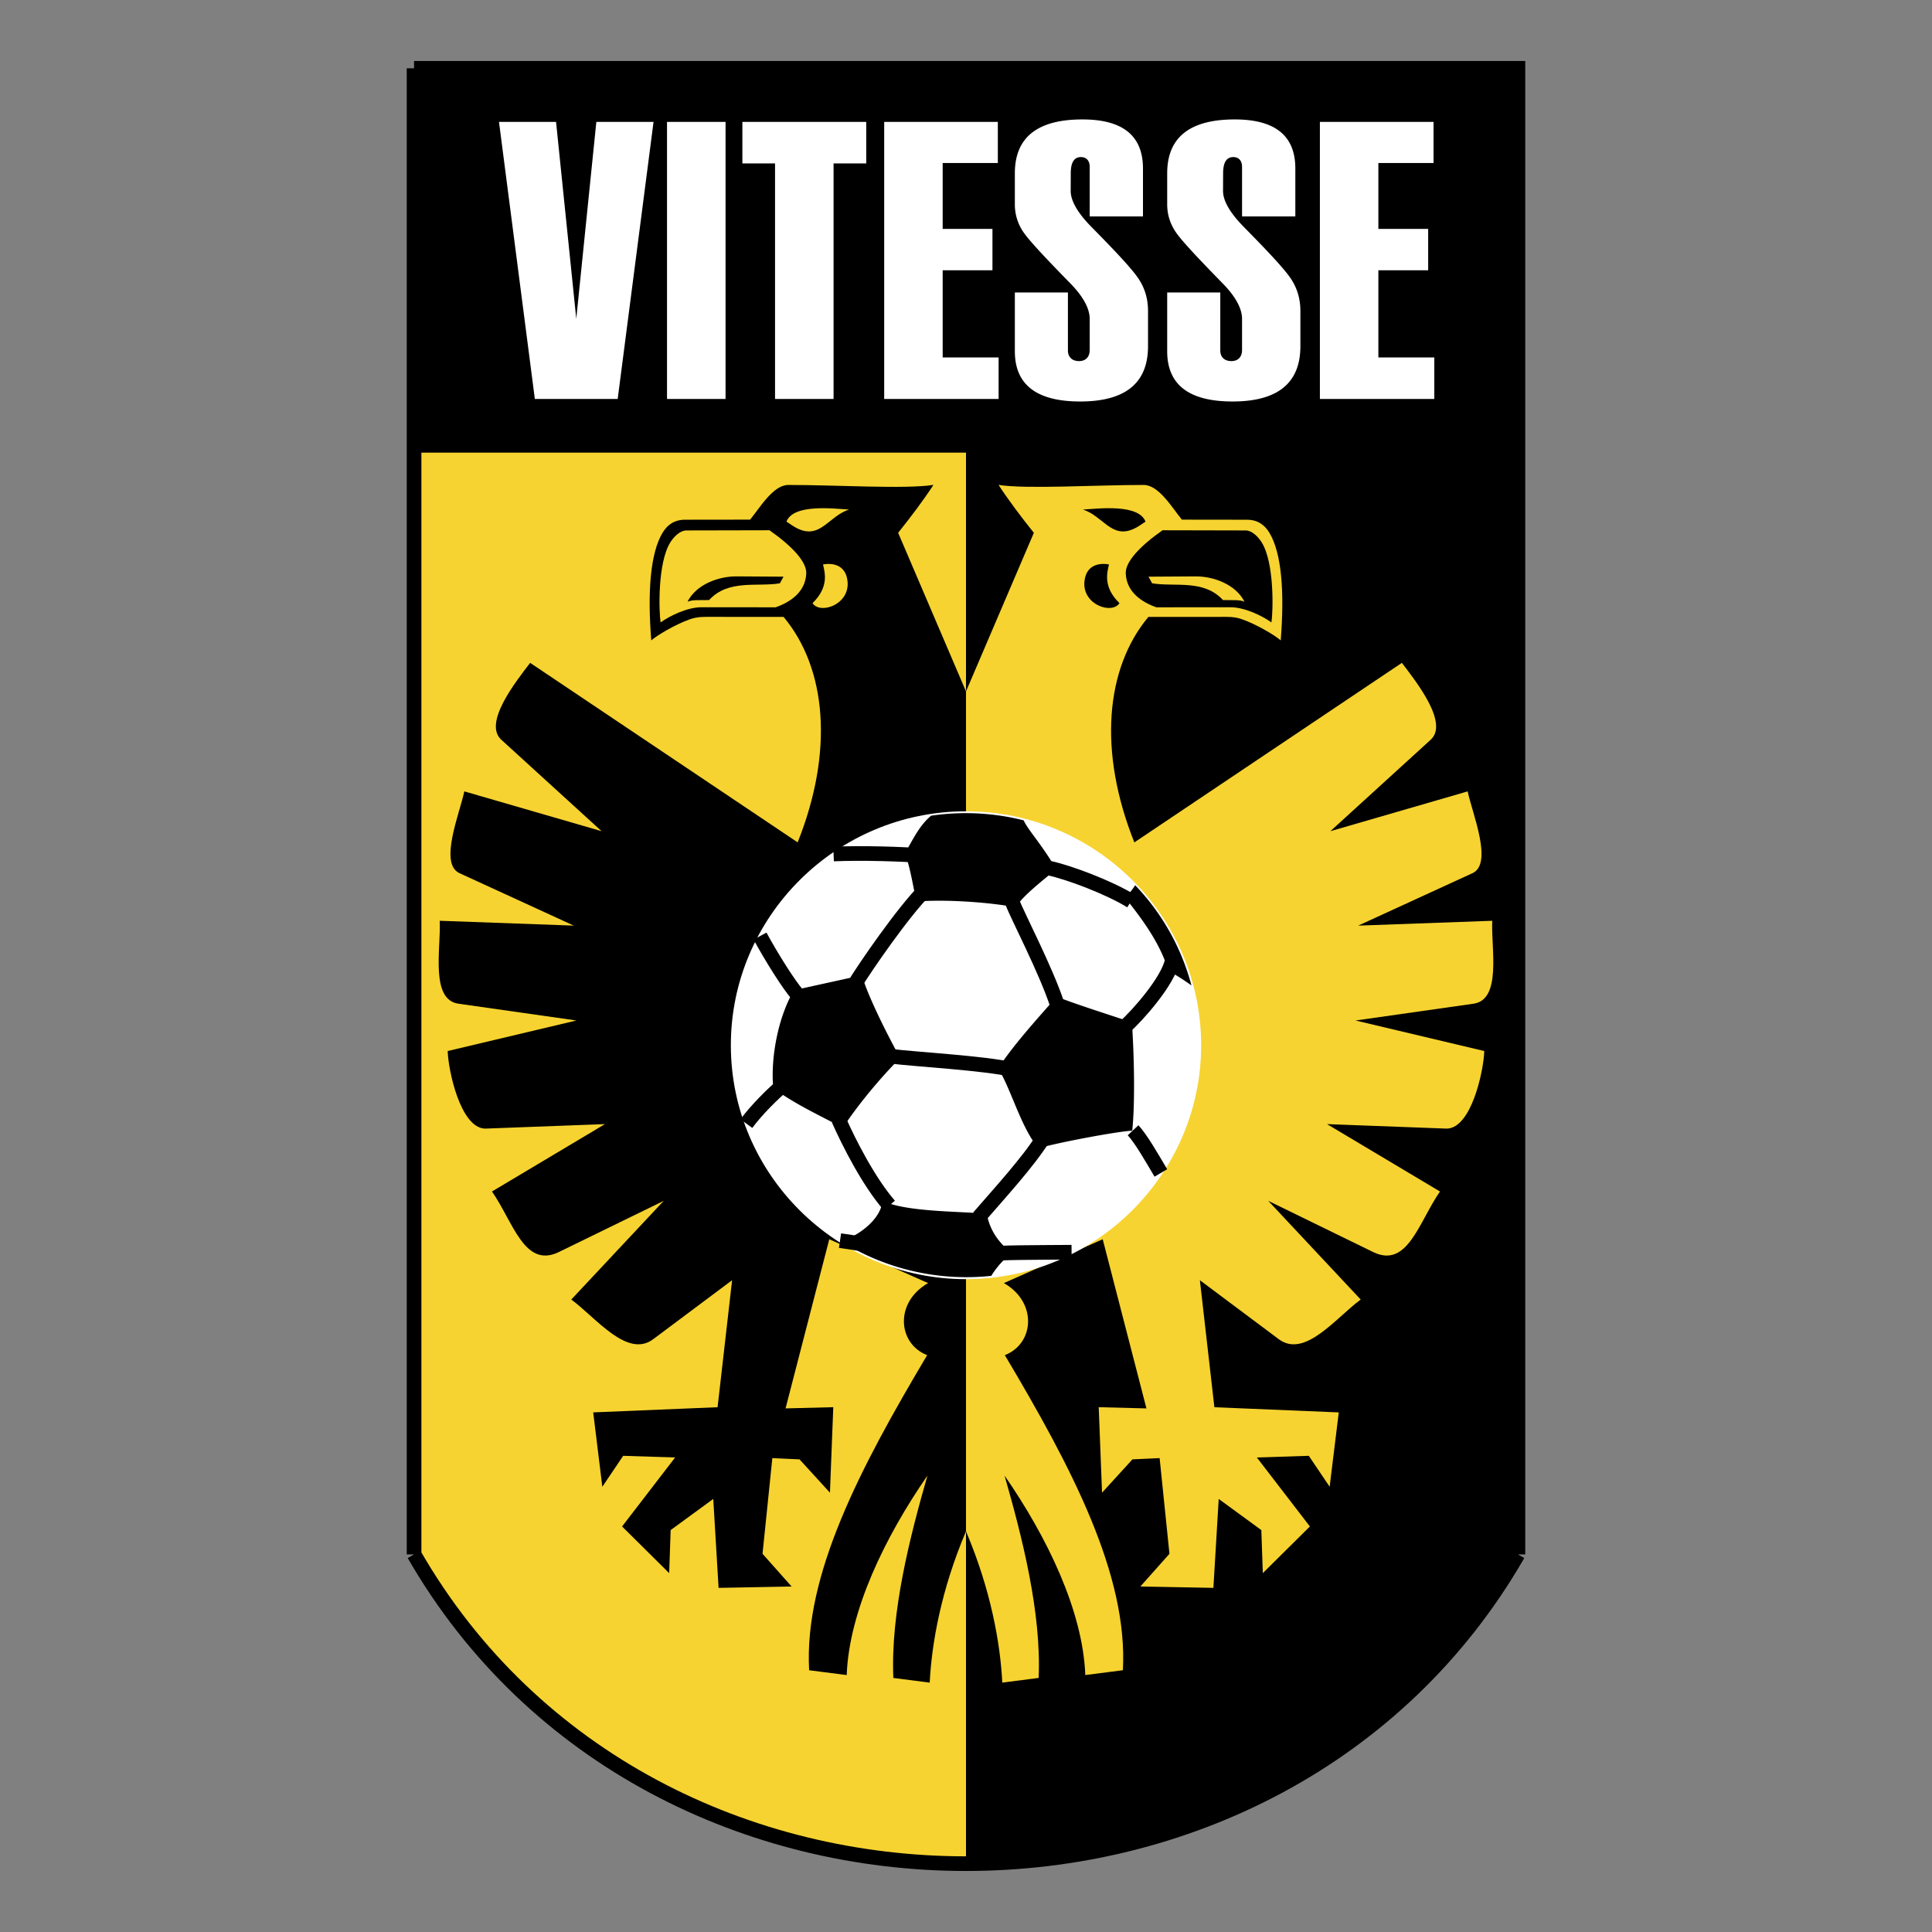
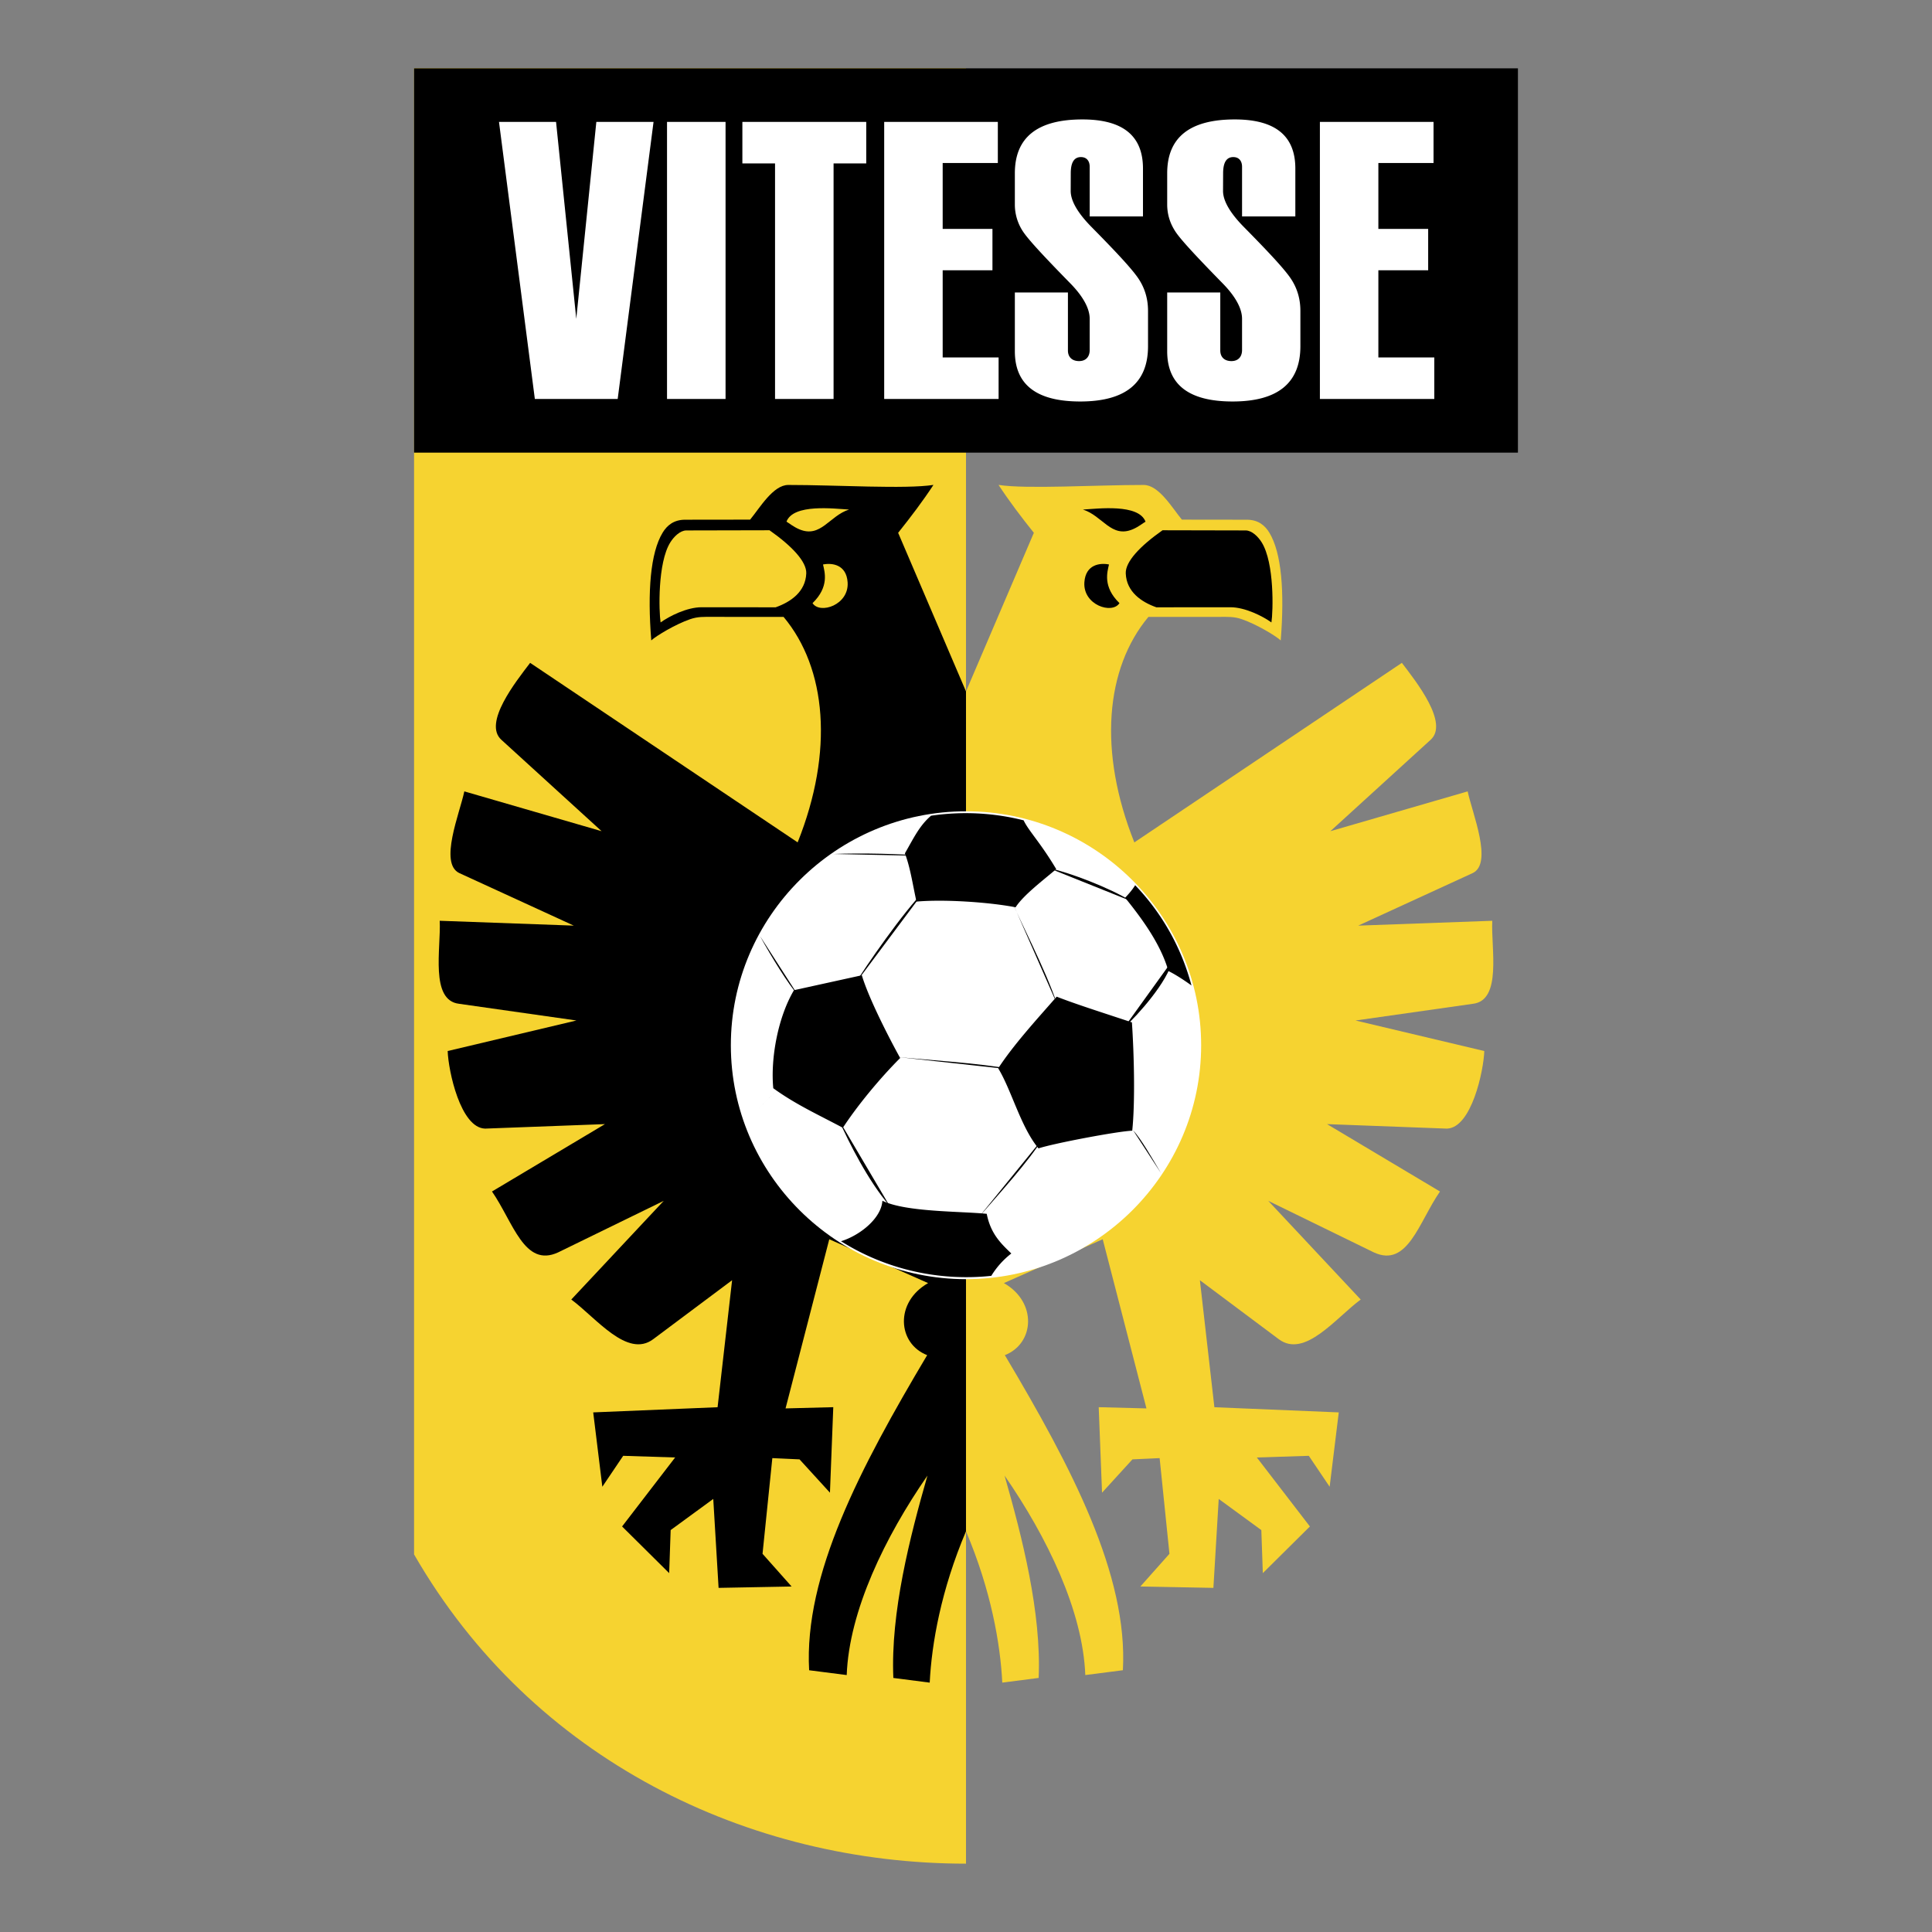
<svg xmlns="http://www.w3.org/2000/svg" width="2500" height="2500" viewBox="0 0 192.756 192.756">
  <rect x="0" y="0" width="192.756" height="192.756" fill="#808080" stroke="none" />
  <path fill-rule="evenodd" clip-rule="evenodd" fill="#fff" fill-opacity="0" d="M0 0h192.756v192.756H0V0z" />
-   <path d="M96.378 6.818h55.067v148.264c-11.842 20.57-33.453 30.855-55.067 30.855V6.818z" fill-rule="evenodd" clip-rule="evenodd" />
  <path d="M41.311 6.818h55.067v179.12c-21.613 0-43.226-10.285-55.067-30.855V6.818zM96.378 68.984l6.77-15.826c-1.275-1.592-2.479-3.185-3.523-4.778 2.805.433 9.656.003 14.482.004 1.514 0 2.846 2.291 3.809 3.461l6.477.008c1.152-.002 1.82.584 2.248 1.289 1.225 2.015 1.525 5.879 1.137 10.752-.529-.479-2.422-1.615-3.883-2.118-.775-.267-1.375-.23-2.184-.23l-7.135.003c-4.285 5.128-5.031 13.417-1.402 22.496l26.691-17.912c1.434 1.883 4.73 6.029 2.855 7.689l-9.988 9.106 13.697-3.971c.459 2.18 2.547 7.182.498 8.152l-11.418 5.241 13.375-.484c-.133 2.755.988 7.938-1.93 8.283l-11.711 1.666 12.846 3.047c-.066 1.979-1.279 7.676-3.734 7.74l-11.957-.449 11.27 6.723c-2.115 3.053-3.219 7.637-6.596 6.076l-10.535-5.143 9.221 9.846c-2.479 1.828-5.58 5.895-8.176 3.955l-7.869-5.883 1.447 12.672 12.41.516-.91 7.418-2.08-3.086-5.184.166 5.293 6.883-4.697 4.656-.148-4.295-4.252-3.107-.531 8.873-7.285-.139 2.9-3.26-.979-9.547-2.713.125-3.033 3.324-.332-8.531 4.762.123-4.363-16.877-9.861 4.373c3.355 1.91 3.051 6.039.096 7.189 6.686 11.236 12.299 21.943 11.777 31.436l-3.75.482c-.24-6.408-3.82-13.785-8.055-19.902 1.75 6.117 3.684 13.645 3.402 20.189l-3.629.467c-.195-3.906-1.135-9.24-3.62-15.096V68.984z" fill-rule="evenodd" clip-rule="evenodd" fill="#f6d330" />
  <path d="M111.689 60.174c-.725 1.141-3.656.195-3.5-2.083.123-1.793 1.582-1.951 2.455-1.773-.167.747-.642 2.219 1.045 3.856zM114.289 52.045c-.258.151-.699.517-1.27.76-2.152.917-3.006-1.343-4.973-1.966 1.485-.086 5.552-.608 6.243 1.206zM126.85 62.1c.172-1.087.309-5.934-.969-7.985-.363-.583-.984-1.188-1.594-1.193l-8.301-.018c-2.271 1.597-3.713 3.148-3.67 4.302.07 1.839 1.557 2.857 3.055 3.385l7.387-.006c1.467-.002 3.246.903 4.092 1.515z" fill-rule="evenodd" clip-rule="evenodd" />
-   <path d="M122.012 59.866c-1.93-2.101-4.822-1.287-7.068-1.671l-.355-.66 4.701-.029c1.74-.011 3.992.777 4.871 2.525-.559-.23-1.251-.13-2.149-.165z" fill-rule="evenodd" clip-rule="evenodd" fill="#f6d330" />
  <path fill-rule="evenodd" clip-rule="evenodd" d="M41.311 6.818h110.134v38.341H41.311V6.818z" />
  <path d="M143.1 39.805h-11.414V12.163h11.338v4.1h-5.504v6.577h4.969v4.125h-4.969v8.695h5.58v4.145zm-41.848-10.622h5.295v5.785c0 .631.389 1.058 1.113 1.058.707 0 1.059-.465 1.059-1.097v-3.123c0-1.002-.625-2.197-1.926-3.528-2.471-2.523-4.029-4.189-4.637-5.048a4.853 4.853 0 0 1-.904-2.837V17.29c0-3.582 2.248-5.374 6.744-5.374 4.029 0 6.039 1.628 6.039 4.895v4.782h-5.316v-4.958c0-.553-.289-.963-.873-.963-.68 0-1.012.533-1.016 1.604l-.006 1.771c-.004 1.026.752 2.257 2.078 3.602 2.418 2.45 3.98 4.125 4.645 5.092.66.962.992 2.053.992 3.276v3.528c0 3.671-2.258 5.511-6.766 5.511-4.35 0-6.521-1.672-6.521-5.013v-5.86zm-1.621 10.622H88.216V12.163h11.338v4.1h-5.503v6.577h4.966v4.125h-4.966v8.695h5.58v4.145zM86.425 16.302h-3.259v23.503h-5.84V16.302h-3.259v-4.14h12.358v4.14zM72.389 39.805h-5.84V12.163h5.84v27.642zm-7.185-27.642l-3.577 27.643h-8.265l-3.577-27.643h5.693l2.017 19.647 2.002-19.647h5.707zm51.247 17.02h5.297v5.785c0 .631.387 1.058 1.113 1.058.707 0 1.059-.465 1.059-1.097v-3.123c0-1.002-.625-2.197-1.928-3.528-2.469-2.523-4.027-4.189-4.635-5.048-.602-.864-.906-1.807-.906-2.837V17.29c0-3.582 2.25-5.374 6.746-5.374 4.027 0 6.039 1.628 6.039 4.895v4.782h-5.316v-4.958c0-.553-.291-.963-.873-.963-.68 0-1.012.533-1.016 1.604l-.008 1.771c-.002 1.026.754 2.257 2.08 3.602 2.416 2.45 3.98 4.125 4.645 5.092.66.962.992 2.053.992 3.276v3.528c0 3.671-2.258 5.511-6.766 5.511-4.35 0-6.523-1.672-6.523-5.013v-5.86z" fill-rule="evenodd" clip-rule="evenodd" fill="#fff" />
  <path d="M96.378 68.984l-6.77-15.826c1.274-1.593 2.478-3.186 3.522-4.778-2.805.433-9.655.002-14.483.004-1.513 0-2.844 2.292-3.808 3.46l-6.478.008c-1.151-.002-1.82.584-2.248 1.289-1.224 2.014-1.524 5.879-1.136 10.752.529-.479 2.422-1.615 3.883-2.118.776-.267 1.375-.23 2.184-.23l7.134.003c4.287 5.128 5.032 13.417 1.404 22.495l-26.69-17.91c-1.434 1.883-4.732 6.029-2.857 7.688l9.989 9.107-13.698-3.972c-.458 2.18-2.545 7.182-.498 8.152l11.419 5.241-13.376-.484c.133 2.755-.989 7.939 1.931 8.283l11.709 1.666-12.846 3.047c.066 1.979 1.28 7.676 3.734 7.74l11.958-.449-11.271 6.723c2.116 3.053 3.219 7.637 6.598 6.076l10.535-5.141-9.222 9.844c2.479 1.828 5.582 5.895 8.176 3.955l7.869-5.883-1.448 12.672-12.409.516.91 7.418 2.081-3.086 5.183.166-5.292 6.883 4.697 4.656.148-4.295 4.251-3.107.531 8.873 7.285-.137-2.9-3.262.978-9.547 2.714.125 3.034 3.324.332-8.531-4.761.123 4.362-16.877 9.861 4.375c-3.355 1.908-3.05 6.037-.095 7.188-6.686 11.236-12.3 21.943-11.776 31.438l3.749.48c.24-6.406 3.821-13.785 8.055-19.9-1.75 6.115-3.684 13.643-3.402 20.188l3.628.467c.195-3.906 1.135-9.238 3.62-15.096V68.984z" fill-rule="evenodd" clip-rule="evenodd" />
  <path d="M81.068 60.175c.724 1.14 3.656.194 3.499-2.083-.123-1.793-1.583-1.951-2.455-1.773.167.747.642 2.219-1.044 3.856zM78.467 52.045c.257.15.699.517 1.271.76 2.151.917 3.005-1.343 4.972-1.966-1.485-.086-5.551-.608-6.243 1.206zM65.908 62.1c-.173-1.087-.31-5.934.967-7.985.364-.583.985-1.188 1.595-1.193l8.302-.018c2.271 1.597 3.713 3.148 3.669 4.303-.071 1.838-1.557 2.856-3.054 3.384L70 60.585c-1.468-.002-3.247.903-4.092 1.515z" fill-rule="evenodd" clip-rule="evenodd" fill="#f6d330" />
-   <path d="M70.744 59.866c1.932-2.101 4.823-1.287 7.069-1.671l.356-.66-4.702-.029c-1.74-.01-3.992.778-4.872 2.525.559-.23 1.25-.13 2.149-.165z" fill-rule="evenodd" clip-rule="evenodd" />
  <path d="M96.378 80.943c12.922 0 23.461 10.484 23.461 23.34 0 12.855-10.539 23.34-23.461 23.34-12.922 0-23.461-10.484-23.461-23.34s10.54-23.34 23.461-23.34z" fill-rule="evenodd" clip-rule="evenodd" fill="#fff" />
  <path d="M84.092 112.52c1.512-2.309 3.751-4.992 5.718-6.961-1.135-2.055-3.142-5.965-3.825-8.256l-6.77 1.488c-1.586 2.668-2.352 6.777-2.065 9.781 2.233 1.627 4.566 2.676 6.942 3.948zm8.799-31.136a23.652 23.652 0 0 1 9.236.46c.49 1.044 1.682 2.226 3.252 4.867-1.238 1.059-3.277 2.595-4.053 3.809-2.564-.501-7.076-.817-9.888-.568-.351-1.55-.613-3.406-1.156-4.812.871-1.518 1.453-2.767 2.609-3.756zm20.365 6.934a22.948 22.948 0 0 1 5.617 10.001c-.789-.57-1.66-1.129-2.299-1.436-.77-2.701-2.65-5.243-4.32-7.316.42-.441.752-.842 1.002-1.249zm-14.354 38.973c-5.188.553-10.5-.627-14.994-3.453 1.87-.57 4.025-2.283 4.129-4.039 2.346 1.141 7.76 1.037 10.41 1.305.393 2 1.424 2.967 2.453 3.957a8.283 8.283 0 0 0-1.998 2.23zm14.061-14.479c-1.365.037-7.859 1.262-9.352 1.764-1.773-2.137-2.691-5.812-4.02-7.99 1.537-2.352 3.781-4.807 5.834-7.148 1.93.752 4.309 1.504 7.506 2.564.214 3.141.333 7.967.032 10.81z" fill-rule="evenodd" clip-rule="evenodd" />
  <path d="M115.818 117.025c-.9-1.518-1.975-3.408-2.771-4.258l2.771 4.258zm1.129-21.163c-.42 2.028-3.41 5.415-4.783 6.642l4.783-6.642zm-12.857 17.665c-1.527 2.441-4.445 5.607-6.449 7.928l6.449-7.928zm-5.028 11.588c.1-.158 4.502-.154 7.85-.18-3.348.026-7.75.022-7.85.18zm-24.596-13.01c.968-1.328 2.699-3.053 3.756-3.92-1.056.868-2.788 2.592-3.756 3.92zm14.266 8.168c-2.068-2.387-4.024-6.238-5.065-8.584l5.065 8.584zm12.444-13.537c-3.221-.697-9.535-1.018-12.448-1.367l12.448 1.367zm4.289-6.556c-1.158-3.49-3.953-8.806-4.518-10.29l4.518 10.29zm7.389-10.276c-2.139-1.328-6.178-2.868-8.242-3.304l8.242 3.304zm-20.547-4.509c-2.337-.203-6.35-.307-9.141-.193l9.141.193zm-12.688 13.9c-.926-1.039-2.675-3.849-3.791-5.901l3.791 5.901zm12.695-10.516c-2.185 2.178-6 7.715-7.046 9.44l7.046-9.44zm-8.504 34.998c1.608.238 3.219.445 4.461.908-1.242-.462-2.853-.669-4.461-.908z" fill-rule="evenodd" clip-rule="evenodd" />
-   <path d="M115.818 117.025c-.9-1.518-1.975-3.408-2.771-4.258m3.9-16.905c-.42 2.028-3.41 5.415-4.783 6.642m-8.074 11.023c-1.527 2.441-4.445 5.607-6.449 7.928m1.421 3.66c.1-.158 4.502-.154 7.85-.18-3.348.026-7.75.022-7.85.18m-24.596-13.01c.968-1.328 2.699-3.053 3.756-3.92-1.056.868-2.788 2.592-3.756 3.92m14.266 8.168c-2.068-2.387-4.024-6.238-5.065-8.584m17.509-4.953c-3.221-.697-9.535-1.018-12.448-1.367m16.737-5.189c-1.158-3.49-3.953-8.806-4.518-10.29m11.907.014c-2.139-1.328-6.178-2.868-8.242-3.304m-12.305-1.205c-2.337-.203-6.35-.307-9.141-.193m-3.547 14.093c-.926-1.039-2.675-3.849-3.791-5.901m16.486-4.615c-2.185 2.178-6 7.715-7.046 9.44m-1.458 25.558c1.608.238 3.219.445 4.461.908-1.242-.462-2.853-.669-4.461-.908M41.311 6.818h110.134v148.264m0 0c-11.842 20.57-33.453 30.855-55.067 30.855-21.613 0-43.226-10.285-55.067-30.855m0 0V6.818" fill="none" stroke="#000" stroke-width="1.462" stroke-miterlimit="2.613" />
</svg>